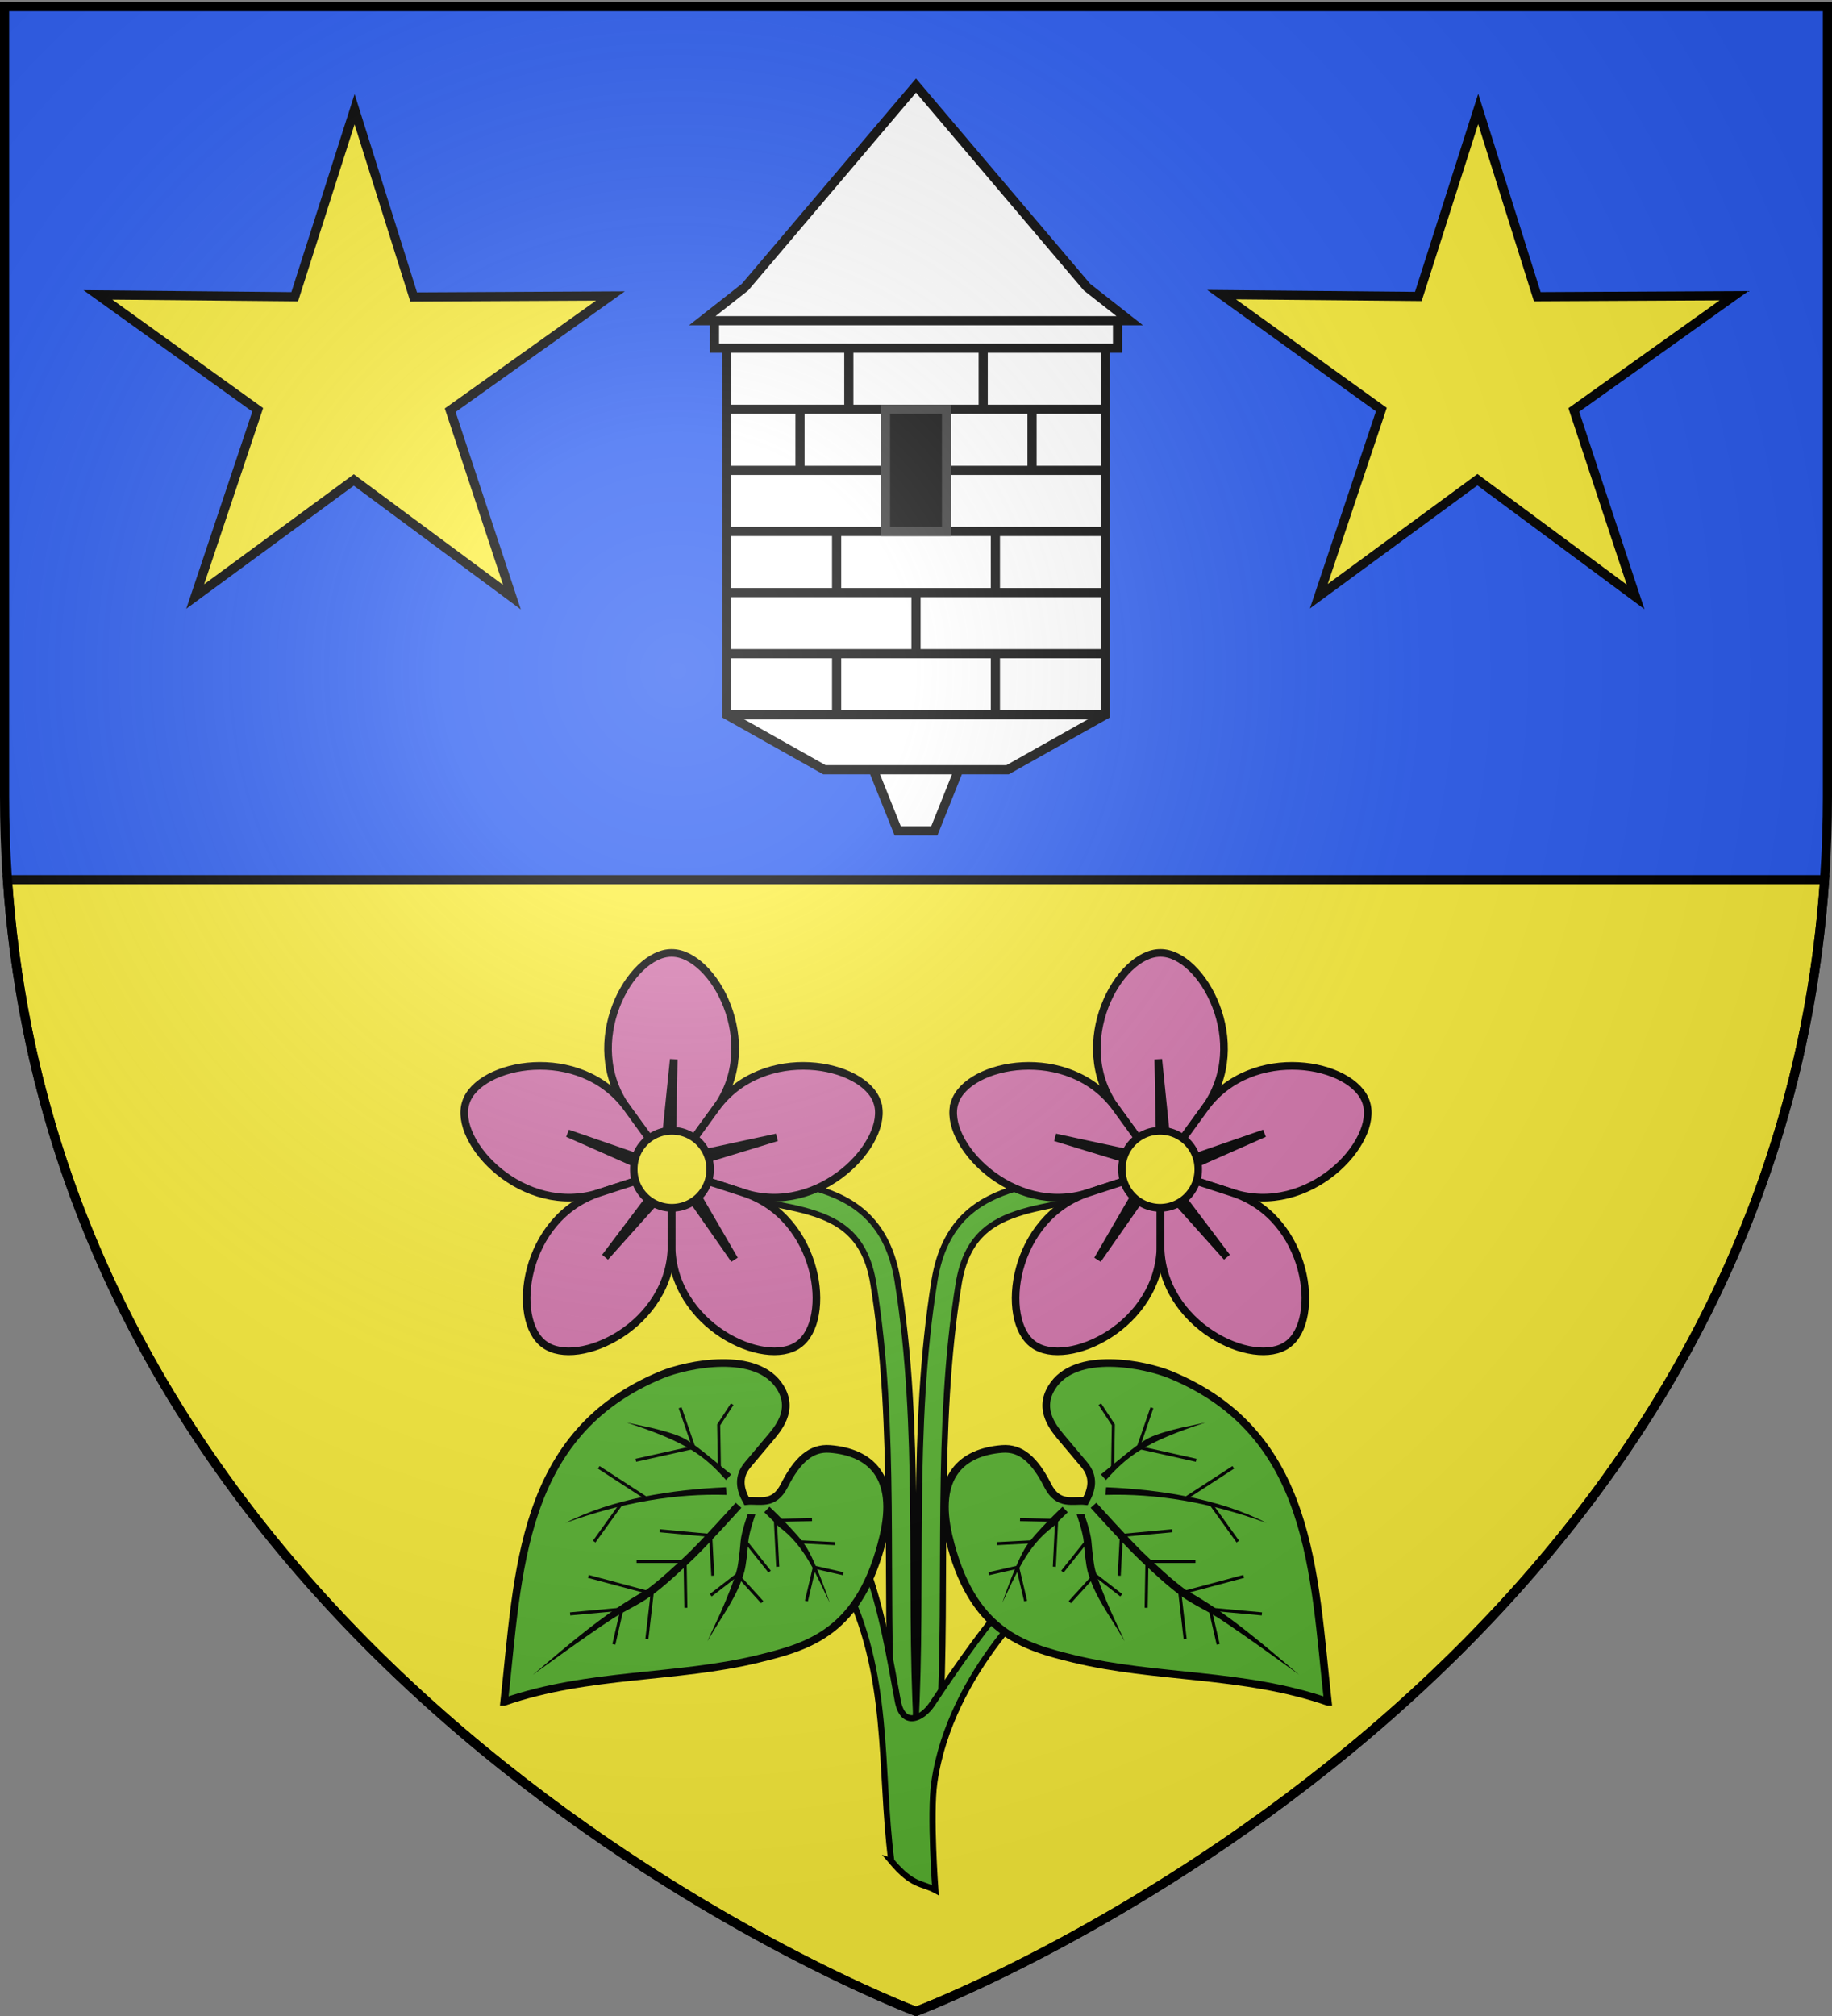
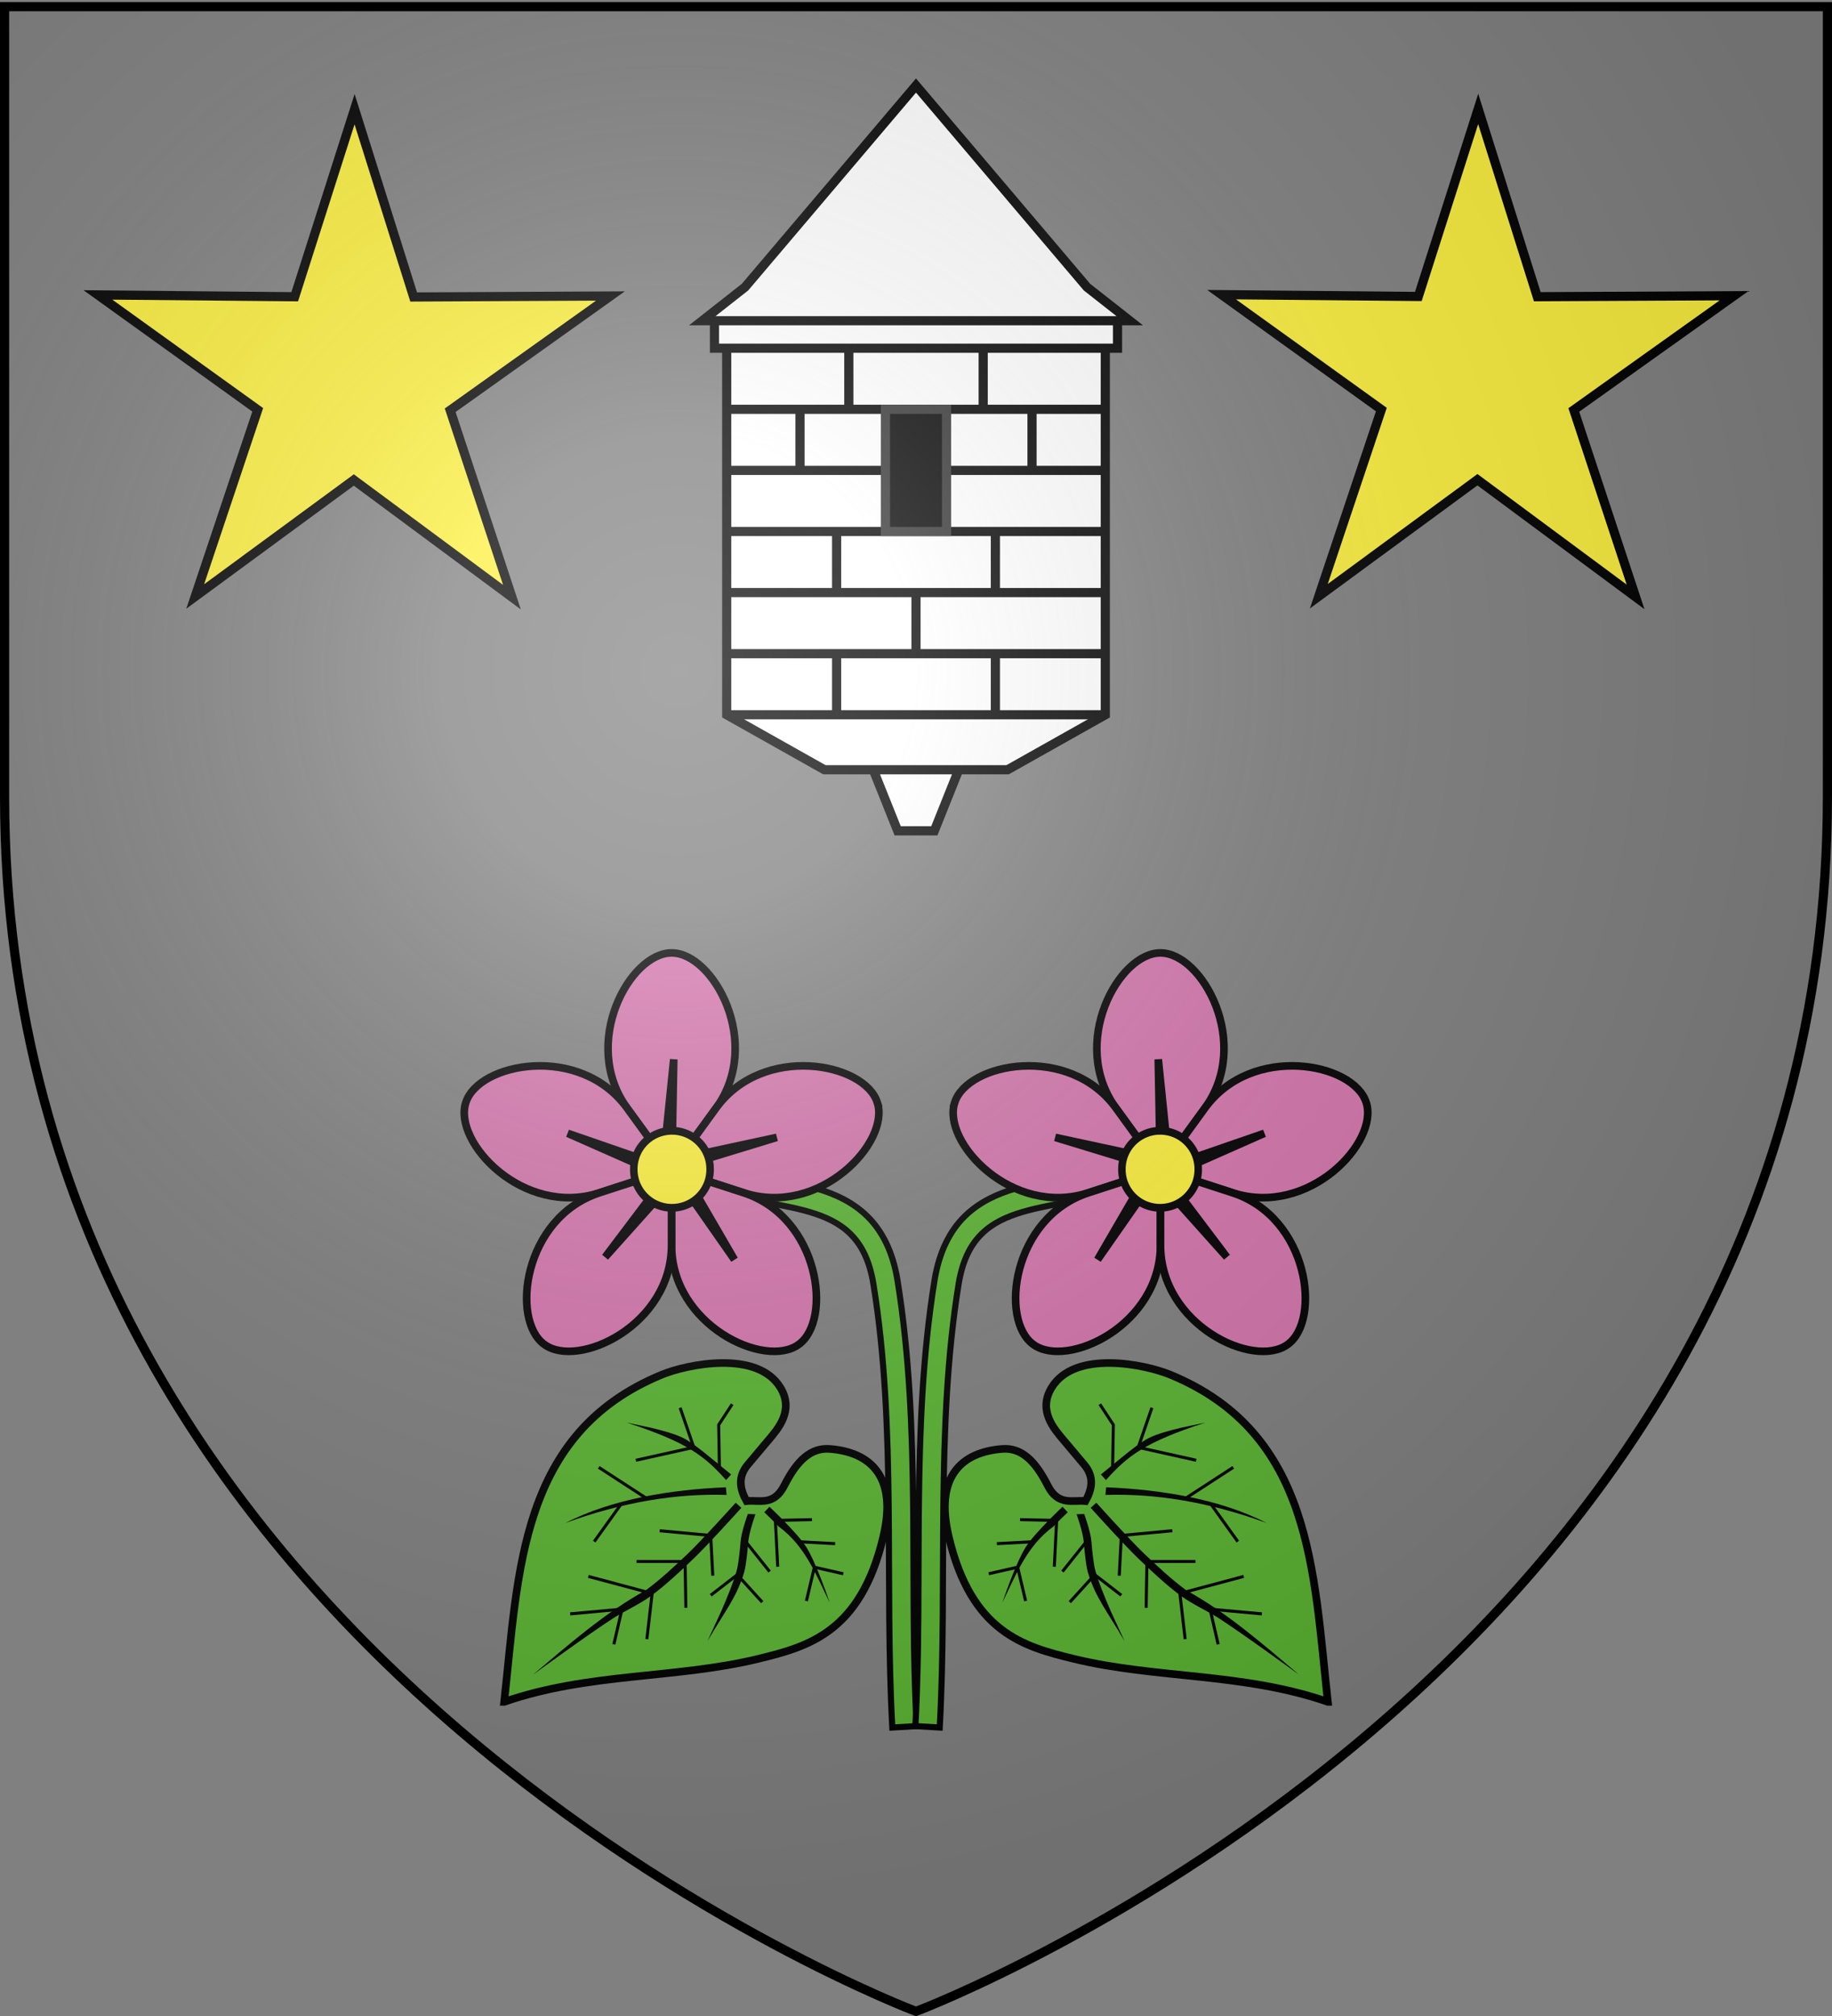
<svg xmlns="http://www.w3.org/2000/svg" xmlns:xlink="http://www.w3.org/1999/xlink" width="600" height="660" version="1.0">
  <rect width="100%" height="100%" fill="#808080" stroke="none" />
  <desc>Flag of Canton of Valais (Wallis)</desc>
  <defs>
    <radialGradient xlink:href="#a" id="r" cx="221.445" cy="226.331" r="300" fx="221.445" fy="226.331" gradientTransform="matrix(1.353 0 0 1.349 -77.63 -85.747)" gradientUnits="userSpaceOnUse" />
    <linearGradient id="a">
      <stop offset="0" style="stop-color:white;stop-opacity:.314" />
      <stop offset=".19" style="stop-color:white;stop-opacity:.251" />
      <stop offset=".6" style="stop-color:#6b6b6b;stop-opacity:.125" />
      <stop offset="1" style="stop-color:black;stop-opacity:.125" />
    </linearGradient>
  </defs>
  <g style="display:inline">
-     <path d="M300 658.5s298.5-112.32 298.5-397.772V2.176H1.5v258.552C1.5 546.18 300 658.5 300 658.5" style="fill:#2b5df2;fill-opacity:1;fill-rule:evenodd;stroke:none;stroke-width:1px;stroke-linecap:butt;stroke-linejoin:miter;stroke-opacity:1" />
-     <path d="M2.438 288C20.604 553.343 300 658.5 300 658.5S579.396 553.343 597.563 288z" style="opacity:1;fill:#fcef3c;fill-opacity:1;stroke:#000;stroke-width:3;stroke-linecap:square;stroke-linejoin:miter;stroke-miterlimit:4;stroke-dasharray:none;stroke-opacity:1" />
-   </g>
+     </g>
  <g transform="translate(704.553)">
    <path id="b" d="M-474.281 386.156c10.765 7.036 24.151 7.447 34.781 10.594 5.315 1.573 9.869 3.67 13.406 7.156 3.538 3.487 6.284 8.438 7.594 16.469 7.69 47.402 3.56 97.61 6.188 145.188l7.968-.47c-2.585-46.794 1.623-97.28-6.281-146-1.518-9.31-5.019-16.119-9.844-20.874-4.825-4.756-10.753-7.381-16.75-9.156-11.993-3.551-24.54-4.27-32.687-9.594z" style="opacity:1;fill:#5ab532;fill-opacity:1;stroke:#000;stroke-width:2;stroke-linecap:square;stroke-linejoin:miter;stroke-miterlimit:4;stroke-dasharray:none;stroke-opacity:1;display:inline" />
    <use xlink:href="#b" width="600" height="660" transform="matrix(-1 0 0 1 -809.097 0)" />
-     <path d="M-412.644 609.284c-3.92-30.64-.15-61.281-15.85-91.922l7.397-4.93c5.507 14.791 7.93 30.24 10.566 44.375 1.65 8.848 7.999 5.976 11.27 1.057 17.372-26.126 22.476-30.736 30.993-41.207l6.34 3.17s-31.401 26.912-36.629 63.747c-1.484 10.462.352 35.22.352 35.22-4.492-2.423-7.413-1.175-14.44-9.51z" style="opacity:1;fill:#5ab532;fill-opacity:1;stroke:#000;stroke-width:2;stroke-linecap:square;stroke-linejoin:miter;stroke-miterlimit:4;stroke-dasharray:none;stroke-opacity:1;display:inline" />
    <g id="d" style="display:inline">
      <path id="c" d="M-484.594 311.969c-13.655-.097-30.02 29.545-14.562 50.812l7.652 10.526 4.848.54 2.764-27.034-.5 27.228 6.515-.467 7.846-10.793c15.458-21.267-.907-50.909-14.563-50.812z" style="opacity:1;fill:#d576ad;fill-opacity:1;stroke:#000;stroke-width:2.5;stroke-linecap:square;stroke-linejoin:miter;stroke-miterlimit:4;stroke-dasharray:none;stroke-opacity:1" />
      <use xlink:href="#c" width="600" height="660" transform="rotate(-72 -484.594 382.825)" />
      <use xlink:href="#c" width="600" height="660" transform="rotate(72 -484.605 382.809)" />
      <use xlink:href="#c" width="600" height="660" transform="rotate(144 -484.605 382.821)" />
      <use xlink:href="#c" width="600" height="660" transform="rotate(-144 -484.605 382.829)" />
      <path d="M-309.828 383.033a12.803 12.376 0 1 1-25.605 0 12.803 12.376 0 1 1 25.605 0z" style="opacity:1;fill:#fcef3c;fill-opacity:1;stroke:#000;stroke-width:2.518;stroke-linecap:square;stroke-linejoin:miter;stroke-miterlimit:4;stroke-dasharray:none;stroke-opacity:1" transform="matrix(.976 0 0 1.01 -169.594 -4.057)" />
    </g>
    <g id="e" style="display:inline">
      <path d="M-539.425 557.15c27.74-9.593 56.282-7.518 83.219-14.082 16.345-3.983 33.549-8.603 40.968-40.116 4.624-19.637-4.298-27.549-17.497-28.593-6.136-.485-10.69 3.56-14.936 11.95-3.483 6.882-8.251 4.649-12.376 5.12-2.076-3.749-3.07-7.795.426-11.948l6.829-8.109c2.965-3.522 8.401-9.568 3.84-17.07-7.616-12.53-30.76-7.59-38.835-4.268-46.604 19.171-46.934 64.498-51.638 107.117z" style="opacity:1;fill:#5ab532;fill-opacity:1;stroke:#000;stroke-width:2.5;stroke-linecap:square;stroke-linejoin:miter;stroke-miterlimit:4;stroke-dasharray:none;stroke-opacity:1" />
      <path d="m-463.594 491.969-.844.906s-10.046 11.153-14.562 15.5c-4.055 3.903-9.595 9.032-14.062 12.25-13.707 7.581-25.23 17.782-37 27.688 0 0 18.297-13.353 26.343-18.532 3.4-2.188 8.543-4.545 12.125-7.125 4.695-3.382 10.232-8.571 14.313-12.5 4.712-4.536 14.687-15.594 14.687-15.594l.844-.937zM-499.344 465.719c19.9 6.444 25.568 10.975 32.592 18.832l1.656-1.844s-4.09-3.304-6.966-5.676c-2.877-2.371-6.281-5.033-8.844-6.312-2.592-1.293-6.8-2.43-10.469-3.313zM-454.25 495.094s2.213 2.081 4.781 4.719c8.642 6.325 12.24 15.86 16.656 24.875-.896-2.683-1.888-5.33-2.906-7.97-1.447-3.672-3.251-7.893-4.875-10.405-1.543-2.39-4.485-5.572-7.094-8.25-2.608-2.68-4.843-4.782-4.843-4.782zM-459.632 495.639s-2.099 5.724-2.368 9.017c-.27 3.293-.692 7.198-1.219 9.281-.845 3.344-3.12 8.973-5.187 13.688l-4.469 9.688c5.74-9.874 9.619-14.34 12.094-22.75.622-2.463 1.008-6.347 1.281-9.688s2.368-9.143 2.368-9.143zM-466.808 486.91c-17.388.705-37.14 3.727-52.567 11.684 18.783-6.862 36.307-9.694 52.786-9.184z" style="opacity:1;fill:#000;fill-opacity:1;stroke:none;stroke-width:2.5;stroke-linecap:square;stroke-linejoin:miter;stroke-miterlimit:4;stroke-dasharray:none;stroke-opacity:1" />
      <path d="m-468.933 481.135-.245-14.664 4.155-6.355M-481.643 461.338l4.31 12.504-18.486 4.116M-508.04 480.647l15.038 9.763M-471.802 502.682l-16.196-1.505M-495.574 511.198h15.398l.244 14.665M-471.802 502.682l.669 12.671M-490.969 521.67l-1.672 14.458M-503.395 537.839l2.547-11.037-16.479 1.505M-437.829 513.063l8.98 2.046M-442.357 504.766l10.819.566M-450.603 497.755l11.488-.244M-450.603 497.755l.734 14.665M-460.328 504.689l7.526 9.442M-463.08 515.533l7.834 8.619M-463.08 515.533l-8.298 6.42M-437.829 513.063l-2.508 10.6M-501.499 492.93l-8.15 11.352M-511.395 516.216l20.426 5.453" style="opacity:1;fill:none;fill-opacity:1;stroke:#000;stroke-width:1;stroke-linecap:square;stroke-linejoin:miter;stroke-miterlimit:4;stroke-dasharray:none;stroke-opacity:1" />
    </g>
    <use xlink:href="#d" width="600" height="660" transform="matrix(-1 0 0 1 -809.097 0)" />
    <use xlink:href="#e" width="600" height="660" transform="matrix(-1 0 0 1 -809.097 0)" />
  </g>
  <path id="f" d="m518.715 49.07-38.173 27.203 14.71 44.505-37.666-27.899-37.782 27.743 14.894-44.444-38.06-27.36 46.87.432 14.26-44.652 14.074 44.71z" style="fill:#fcef3c;fill-opacity:1;stroke:#000;stroke-width:2.182;stroke-miterlimit:4;stroke-dasharray:none;stroke-opacity:1;display:inline" transform="translate(-145.305 29.34)scale(1.375)" />
  <use xlink:href="#f" width="600" height="660" transform="translate(-368 .09)" />
  <path d="M238 114v120l32 18h60l32-18V114zM234 105h132v9H234zM244 94l56-66 56 66 14 11H230zM294 272l-8-20h28l-8 20z" style="fill:#fff;fill-opacity:1;stroke:#000;stroke-width:3;stroke-linecap:square;stroke-linejoin:miter;stroke-miterlimit:4;stroke-opacity:1" />
  <path id="g" d="M238 235.5h124v-3H238z" style="fill:#000;fill-opacity:1;stroke:none;stroke-width:3;stroke-linecap:square;stroke-linejoin:miter;stroke-miterlimit:4;stroke-dasharray:none;stroke-opacity:1" />
  <use xlink:href="#g" id="h" width="600" height="660" x="0" y="0" transform="translate(0 -20)" />
  <use xlink:href="#h" id="i" width="600" height="660" x="0" y="0" transform="translate(0 -20)" />
  <use xlink:href="#i" id="j" width="600" height="660" x="0" y="0" transform="translate(0 -20)" />
  <use xlink:href="#j" id="k" width="600" height="660" x="0" y="0" transform="translate(0 -20)" />
  <use xlink:href="#k" width="600" height="660" transform="translate(0 -20)" />
  <path id="l" d="M275.5 234v-20h-3v20z" style="fill:#000;fill-opacity:1;stroke:none;stroke-width:3;stroke-linecap:square;stroke-linejoin:miter;stroke-miterlimit:4;stroke-dasharray:none;stroke-opacity:1" />
  <use xlink:href="#l" id="m" width="600" height="660" x="0" y="0" transform="translate(52)" />
  <use xlink:href="#l" id="p" width="600" height="660" x="0" y="0" transform="translate(26 -20)" />
  <use xlink:href="#l" id="n" width="600" height="660" x="0" y="0" transform="translate(0 -40)" />
  <use xlink:href="#m" id="o" width="600" height="660" x="0" y="0" transform="translate(0 -40)" />
  <use xlink:href="#n" width="600" height="660" transform="translate(-12 -40)" />
  <use xlink:href="#o" width="600" height="660" transform="translate(12 -40)" />
  <use xlink:href="#p" id="q" width="600" height="660" x="0" y="0" transform="translate(22 -80)" />
  <use xlink:href="#q" width="600" height="660" transform="translate(-44)" />
  <path d="M290 134h20v40h-20z" style="fill:#000;fill-opacity:1;stroke:#313131;stroke-width:3;stroke-linecap:square;stroke-linejoin:miter;stroke-miterlimit:4;stroke-opacity:1" />
  <path d="M300 658.5s298.5-112.32 298.5-397.772V2.176H1.5v258.552C1.5 546.18 300 658.5 300 658.5" style="opacity:1;fill:url(#r);fill-opacity:1;fill-rule:evenodd;stroke:none;stroke-width:1px;stroke-linecap:butt;stroke-linejoin:miter;stroke-opacity:1" />
  <path d="M300 658.5S1.5 546.18 1.5 260.728V2.176h597v258.552C598.5 546.18 300 658.5 300 658.5z" style="opacity:1;fill:none;fill-opacity:1;fill-rule:evenodd;stroke:#000;stroke-width:3;stroke-linecap:butt;stroke-linejoin:miter;stroke-miterlimit:4;stroke-dasharray:none;stroke-opacity:1" />
</svg>